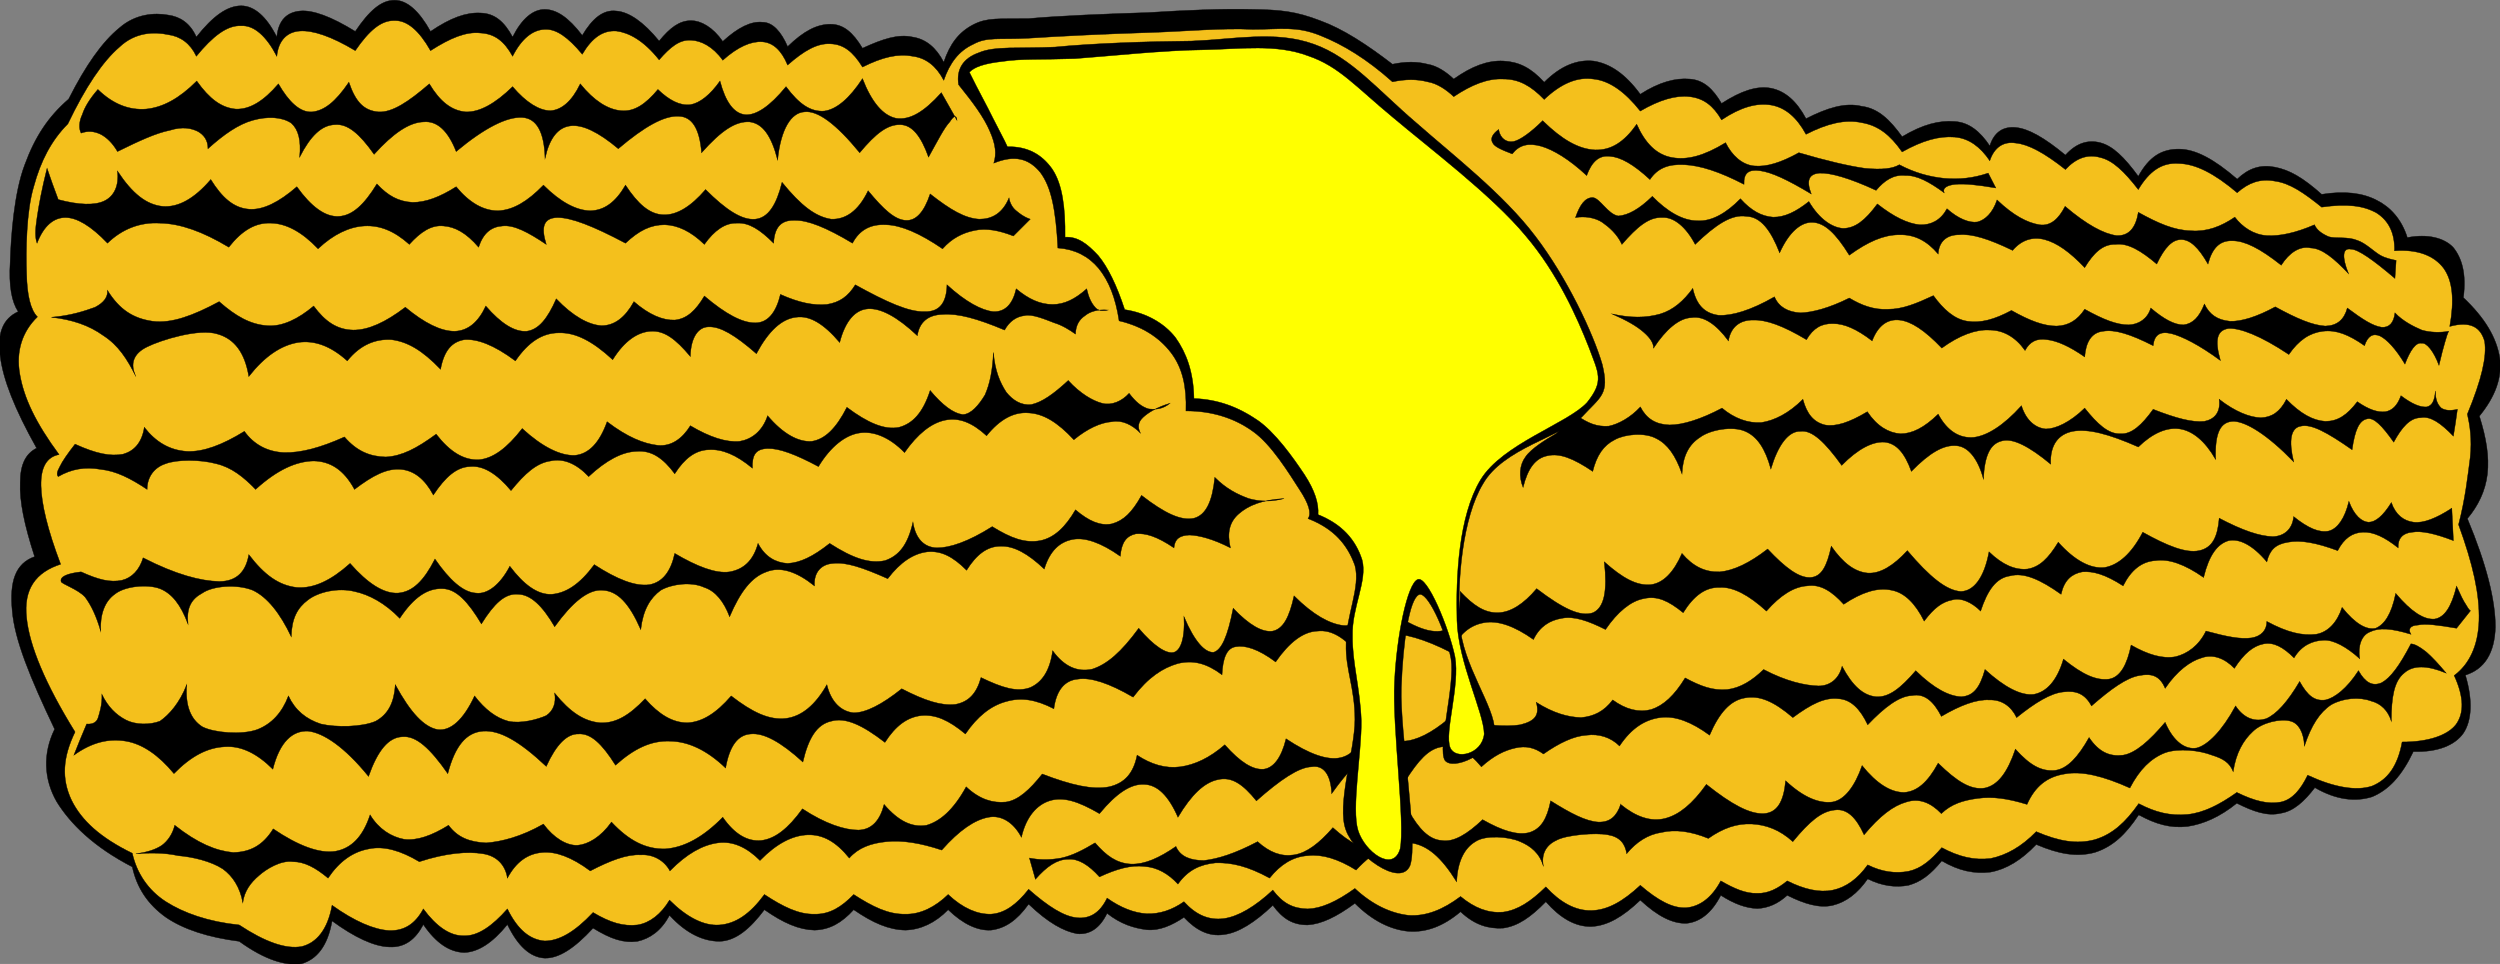
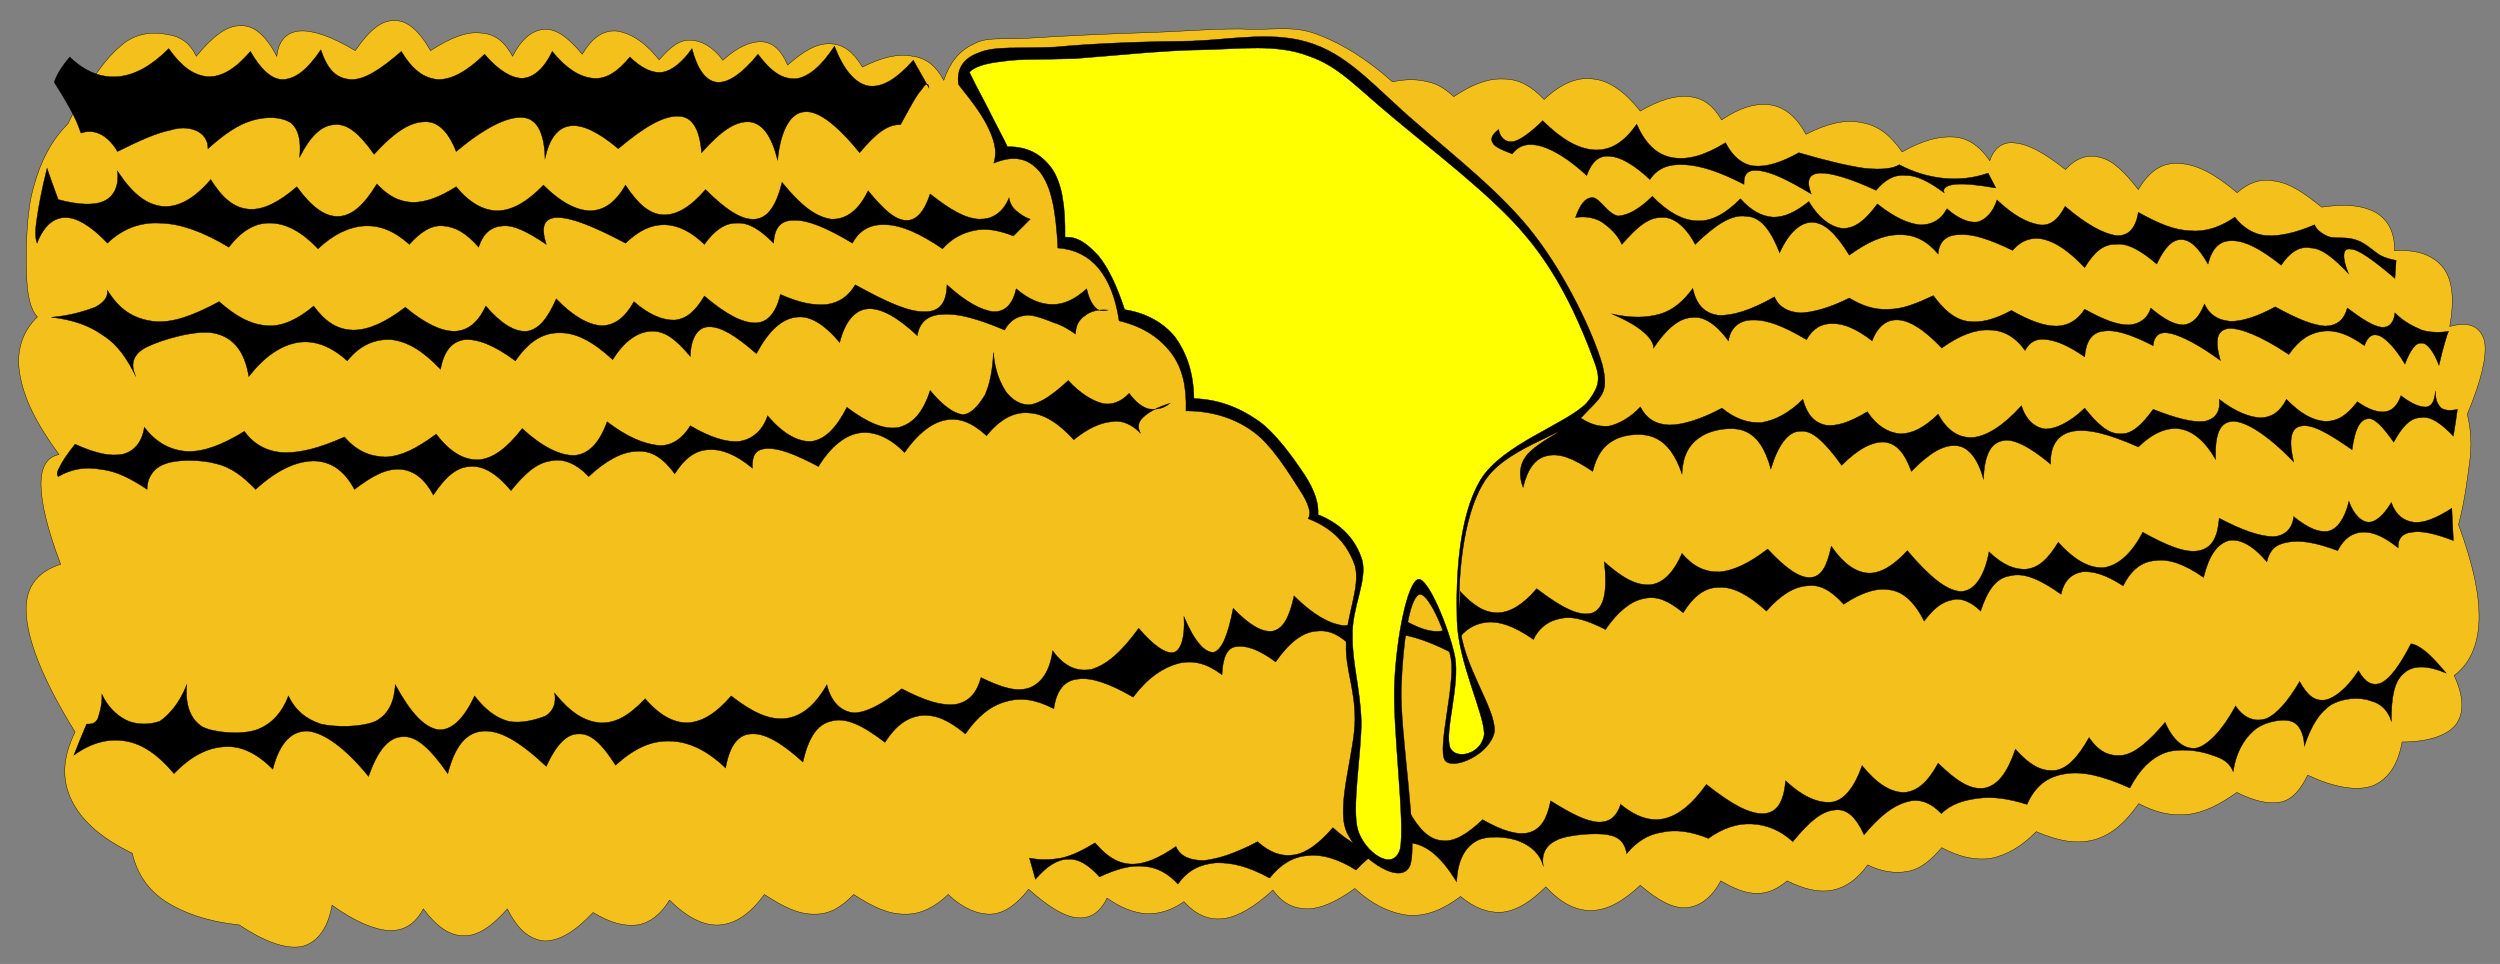
<svg xmlns="http://www.w3.org/2000/svg" xmlns:ns1="http://ns.adobe.com/AdobeIllustrator/10.0/" enable-background="new 0 0 224.819 86.686" height="86.686" ns1:pageBounds="0 792 612 0" ns1:rulerOrigin="0 0" ns1:viewOrigin="193 439" overflow="visible" space="preserve" viewBox="0 0 224.819 86.686" width="224.819">
  <rect x="0" y="0" width="224.819" height="86.686" fill="#808080" stroke="none" />
  <g ns1:dimmedPercent="50" ns1:layer="yes" ns1:rgbTrio="#4F008000FFFF" id="Layer_1">
    <g>
-       <path clip-rule="evenodd" d="     M84.87,5.597c-0.684-1.332-1.62-2.088-2.808-2.268c-1.296-0.288-2.7,0.18-4.5,1.008c-0.864-1.44-1.728-2.16-2.88-2.16     c-1.188,0-2.376,0.576-3.852,2.016c-0.576-1.332-1.332-2.196-2.268-2.196c-1.008-0.108-2.196,0.468-3.564,1.728     c-0.9-1.296-1.98-1.872-2.844-1.872c-1.044,0-1.872,0.612-2.88,1.836c-1.404-1.728-2.736-2.628-3.852-2.7     c-1.188-0.144-2.16,0.684-3.06,2.196c-1.26-1.656-2.34-2.34-3.384-2.34s-2.052,0.828-2.88,2.484     c-0.756-1.404-1.62-2.124-2.88-2.16c-1.296-0.072-2.7,0.432-4.5,1.656c-1.044-1.872-2.124-2.808-3.24-2.808     c-1.188,0-2.268,0.936-3.528,2.808c-2.16-1.332-3.816-1.944-4.968-1.836s-1.944,0.792-2.088,2.34     c-0.936-1.872-2.052-2.808-3.204-2.808c-1.26,0-2.556,0.936-4.032,2.808c-0.54-1.224-1.44-1.836-2.556-1.98     c-1.188-0.216-2.916-0.108-4.356,1.152c-1.548,1.26-3.024,3.348-4.572,6.408c-1.836,1.584-3.024,3.384-3.96,5.94     c-0.936,2.484-1.224,6.3-1.296,8.676c-0.144,2.232,0.144,3.636,0.72,4.5c-1.368,0.612-1.908,1.944-1.62,3.996     c0.252,2.088,1.296,4.752,3.276,8.28c-0.936,0.468-1.476,1.404-1.476,3.096c-0.072,1.656,0.36,3.781,1.296,6.66     c-1.728,0.611-2.268,2.232-2.016,4.859c0.216,2.629,1.62,6.049,3.816,10.656c-1.08,2.197-0.972,4.5,0.18,6.516     c1.224,1.98,3.313,4.068,6.804,5.869c0.396,1.871,1.404,3.385,3.024,4.535c1.584,1.08,3.78,1.801,6.588,2.16     c2.34,1.693,4.212,2.232,5.616,2.016c1.332-0.395,2.34-1.547,2.736-3.852c2.016,1.477,3.78,2.305,5.148,2.34     c1.368,0.072,2.34-0.646,3.06-2.016c1.152,1.691,2.376,2.484,3.672,2.52c1.224-0.035,2.52-0.828,3.888-2.52     c0.936,1.943,2.052,2.953,3.348,3.023c1.26,0.037,2.664-0.863,4.356-2.699c1.584,0.973,2.736,1.367,3.996,1.188     c1.116-0.252,2.124-0.936,2.88-2.34c1.548,1.691,3.096,2.34,4.5,2.34c1.44-0.035,2.736-1.115,4.032-2.844     c1.692,1.188,3.096,1.801,4.5,1.836c1.368-0.035,2.448-0.648,3.528-1.836c1.728,1.188,3.132,1.801,4.644,1.836     c1.368-0.035,2.7-0.648,3.852-1.836c1.332,1.297,2.664,1.908,3.852,1.836c1.224-0.145,2.304-0.828,3.384-2.34     c1.764,1.691,3.168,2.447,4.356,2.664c1.152,0.107,2.052-0.504,2.7-1.836c1.224,0.973,2.412,1.332,3.564,1.477     c1.152,0.107,2.268-0.396,3.348-1.117c1.08,1.152,2.232,1.764,3.6,1.549c1.296-0.145,2.808-1.115,4.392-2.629     c0.9,1.225,1.8,1.766,3.132,1.766c1.225-0.072,2.592-0.721,4.248-1.945c1.584,1.584,3.24,2.377,4.824,2.52     c1.584,0.109,3.096-0.432,4.68-1.764c1.261,1.189,2.484,1.549,3.816,1.477c1.332-0.18,2.483-0.973,3.852-2.377     c1.296,1.477,2.664,2.27,4.104,2.232c1.439-0.072,2.808-0.863,4.392-2.375c1.584,1.475,2.916,2.123,4.141,2.088     c1.188-0.107,2.268-0.9,3.096-2.52c1.188,0.756,2.231,1.15,3.276,1.188c0.972-0.037,1.871-0.432,2.699-1.188     c1.513,0.756,2.88,1.188,4.104,0.898c1.188-0.287,2.231-1.08,3.132-2.375c1.296,0.648,2.52,0.791,3.672,0.576     c1.152-0.324,2.016-1.008,2.988-2.197c1.548,0.9,2.916,1.189,4.392,1.01c1.404-0.254,2.772-1.08,4.104-2.484     c2.016,0.863,3.636,1.152,5.256,0.719c1.584-0.504,2.771-1.584,3.96-3.383c1.512,0.828,2.844,1.223,4.392,1.043     c1.44-0.215,2.916-0.863,4.429-2.088c1.512,0.756,2.735,1.188,3.96,0.9c1.151-0.18,2.124-1.08,3.06-2.305     c1.908,1.117,3.672,1.297,5.148,0.828c1.476-0.611,2.664-1.871,3.708-4.068c2.195,0.072,3.744-0.574,4.5-1.654     c0.756-1.117,0.863-2.953,0.18-5.221c1.728-0.541,2.628-1.98,2.7-4.32c0-2.412-0.792-5.615-2.521-9.756     c0.973-1.152,1.62-2.484,1.8-3.996c0.181-1.584-0.107-3.276-0.72-5.22c1.44-1.764,2.052-3.456,1.836-5.22     c-0.288-1.836-1.332-3.6-3.275-5.436c0.288-2.16-0.145-3.564-0.9-4.5c-0.792-0.864-2.304-1.26-4.14-0.9     c-0.504-1.62-1.513-2.736-2.736-3.348c-1.296-0.684-2.952-0.864-4.968-0.54c-1.656-1.476-2.88-2.196-4.212-2.448     c-1.296-0.252-2.376,0.108-3.385,1.08c-2.088-1.8-3.743-2.7-5.256-2.7c-1.548,0-2.664,0.684-3.636,2.448     c-1.26-1.728-2.304-2.736-3.42-3.024c-1.116-0.288-2.16,0.036-3.132,1.116c-1.872-1.548-3.313-2.376-4.464-2.484     c-1.116-0.108-1.944,0.396-2.34,1.656c-0.864-1.296-1.872-2.124-3.168-2.196c-1.368-0.108-2.845,0.252-4.717,1.368     c-1.08-1.512-2.16-2.556-3.636-2.736c-1.476-0.36-3.096,0.144-5.004,1.116c-0.864-1.62-1.908-2.484-3.132-2.736     c-1.296-0.252-2.736,0.252-4.464,1.368c-0.757-1.296-1.62-2.124-2.88-2.196c-1.225-0.108-2.7,0.252-4.429,1.368     c-1.368-1.872-2.771-2.772-4.212-2.988c-1.439-0.144-2.916,0.396-4.428,1.908c-1.188-1.296-2.269-1.836-3.672-1.908     c-1.404-0.072-2.844,0.468-4.464,1.62c-0.648-0.612-1.477-1.188-2.341-1.332c-0.972-0.252-1.979-0.252-3.168,0     c-2.304-1.764-4.428-3.168-6.516-3.924c-2.16-0.828-3.528-0.972-6.048-1.008c-2.736-0.072-5.976,0.072-9.432,0.288     c-3.528,0.108-8.028,0.288-10.728,0.54c-2.7,0.036-3.708-0.108-4.968,0.54C86.202,2.897,85.41,3.977,84.87,5.597z" fill-rule="evenodd" ns1:knockout="Off" stroke="#000000" stroke-miterlimit="10" stroke-width="0.036" />
      <path clip-rule="evenodd" d="     M84.87,7.217c-0.684-1.296-1.62-2.016-2.808-2.16c-1.296-0.252-2.7,0.072-4.5,0.972c-0.864-1.404-1.728-2.052-2.88-2.088     c-1.188-0.072-2.376,0.612-3.852,1.908c-0.576-1.368-1.332-2.016-2.268-2.088c-1.008-0.072-2.196,0.432-3.564,1.656     c-0.9-1.26-1.98-1.764-2.844-1.8c-1.044-0.072-1.872,0.612-2.88,1.764c-1.404-1.764-2.736-2.448-3.852-2.592     c-1.188-0.072-2.16,0.576-3.06,2.088c-1.26-1.512-2.34-2.304-3.384-2.232c-1.044,0.036-2.052,0.792-2.88,2.412     c-0.756-1.368-1.62-2.016-2.88-2.088c-1.296-0.144-2.7,0.432-4.5,1.584c-1.044-1.836-2.124-2.736-3.24-2.7     c-1.188-0.036-2.268,0.864-3.528,2.7c-2.16-1.296-3.816-1.836-4.968-1.764c-1.152,0.072-1.944,0.828-2.088,2.268     c-0.936-1.8-2.052-2.808-3.204-2.736c-1.26-0.072-2.556,0.936-4.032,2.736c-0.54-1.152-1.44-1.8-2.556-1.944     c-1.188-0.252-2.916-0.252-4.356,1.116c-1.512,1.296-3.06,3.6-4.644,6.912c-1.476,1.476-2.448,3.348-3.06,5.616     c-0.684,2.232-0.72,5.832-0.648,7.884c0.036,1.908,0.36,3.24,0.972,3.852c-1.368,1.332-1.944,3.096-1.584,5.148     c0.36,2.124,1.404,4.356,3.528,7.236c-1.116,0.216-1.656,1.152-1.62,2.808c0.036,1.62,0.576,3.924,1.764,7.055     c-2.232,0.721-3.348,2.232-3.06,4.824c0.252,2.484,1.656,5.904,4.356,10.26c-1.116,2.305-1.224,4.213-0.324,6.121     c0.9,1.836,2.592,3.383,5.472,4.787c0.396,1.764,1.404,3.313,3.024,4.355c1.584,1.01,3.78,1.801,6.588,2.09     c2.34,1.547,4.212,2.195,5.616,1.943c1.332-0.324,2.34-1.512,2.736-3.709c2.016,1.441,3.78,2.197,5.148,2.27     c1.368,0.035,2.34-0.613,3.06-1.945c1.152,1.549,2.376,2.449,3.672,2.412c1.224,0.037,2.52-0.863,3.888-2.412     c0.936,1.908,2.052,2.773,3.348,2.881c1.26,0,2.664-0.756,4.356-2.557c1.584,0.936,2.736,1.26,3.996,1.117     c1.116-0.182,2.124-0.973,2.88-2.232c1.548,1.547,3.096,2.34,4.5,2.232c1.44-0.109,2.736-0.973,4.032-2.736     c1.692,1.115,3.096,1.799,4.5,1.764c1.368,0.035,2.448-0.648,3.528-1.764c1.728,1.115,3.132,1.799,4.644,1.764     c1.368,0.035,2.7-0.648,3.852-1.764c1.332,1.26,2.664,1.799,3.852,1.764c1.224-0.072,2.304-0.863,3.384-2.232     c1.764,1.549,3.168,2.447,4.356,2.557c1.152,0.107,2.052-0.432,2.7-1.764c1.224,0.863,2.412,1.332,3.564,1.402     c1.152,0.037,2.268-0.322,3.348-1.08c1.08,1.189,2.232,1.693,3.6,1.514c1.296-0.182,2.808-1.08,4.392-2.557     c0.9,1.188,1.8,1.656,3.132,1.691c1.225-0.035,2.592-0.648,4.248-1.836c1.584,1.477,3.24,2.232,4.824,2.412     c1.584,0.107,3.096-0.504,4.68-1.691c1.261,1.043,2.484,1.512,3.816,1.404c1.332-0.18,2.483-0.938,3.852-2.27     c1.296,1.404,2.664,2.16,4.104,2.125c1.439-0.035,2.808-0.793,4.392-2.268c1.584,1.367,2.916,2.088,4.141,2.016     c1.188-0.107,2.268-0.863,3.096-2.412c1.188,0.684,2.231,1.152,3.276,1.115c0.972,0.037,1.871-0.432,2.699-1.115     c1.513,0.756,2.88,1.08,4.104,0.828c1.188-0.252,2.231-1.008,3.132-2.268c1.296,0.648,2.52,0.791,3.672,0.576     c1.152-0.252,2.016-1.008,2.988-2.125c1.548,0.828,2.916,1.152,4.392,0.973c1.404-0.289,2.772-1.045,4.104-2.412     c2.016,0.863,3.636,1.152,5.256,0.721c1.584-0.469,2.771-1.549,3.96-3.24c1.512,0.791,2.844,1.115,4.392,0.971     c1.44-0.143,2.916-0.898,4.429-1.979c1.62,0.791,2.844,1.08,3.96,0.863c1.044-0.217,1.8-1.152,2.412-2.412     c2.411,1.115,4.392,1.439,5.796,0.973c1.403-0.576,2.304-1.801,2.699-3.961c2.412,0,4.068-0.611,4.824-1.547     c0.756-1.01,0.756-2.484-0.144-4.43c1.368-1.008,2.16-2.699,2.231-4.932c0.072-2.375-0.54-5.076-1.836-8.639     c0.612-2.342,0.828-4.393,1.044-6.013c0.181-1.692-0.036-2.952-0.252-3.924c1.296-3.132,1.765-5.184,1.548-6.552     c-0.359-1.26-1.26-1.836-3.132-1.332c0.433-2.412,0.252-4.104-0.54-5.22c-0.863-1.152-2.34-1.728-4.428-1.584     c0.036-1.62-0.54-2.7-1.584-3.384c-1.188-0.684-2.7-0.864-4.968-0.54c-1.656-1.332-2.88-2.16-4.212-2.34     c-1.296-0.252-2.376,0.144-3.385,1.044c-2.088-1.764-3.743-2.592-5.256-2.628c-1.548-0.108-2.664,0.72-3.636,2.34     c-1.26-1.62-2.304-2.628-3.42-2.88c-1.116-0.324-2.16,0.036-3.132,1.08c-1.872-1.476-3.313-2.268-4.464-2.376     c-1.116-0.18-1.944,0.396-2.34,1.584c-0.864-1.26-1.872-2.016-3.168-2.124c-1.368-0.108-2.845,0.288-4.717,1.332     c-1.08-1.548-2.16-2.376-3.636-2.628c-1.476-0.324-3.096,0.072-5.004,1.044c-0.864-1.584-1.908-2.412-3.132-2.628     c-1.296-0.216-2.736,0.18-4.464,1.332c-0.757-1.296-1.62-1.944-2.88-2.088c-1.225-0.144-2.7,0.288-4.429,1.296     c-1.368-1.728-2.771-2.736-4.212-2.88c-1.439-0.216-2.916,0.396-4.428,1.836c-1.188-1.224-2.269-1.836-3.672-1.836     c-1.404-0.072-2.844,0.504-4.464,1.584c-0.648-0.612-1.477-1.188-2.341-1.332c-0.972-0.252-1.979-0.252-3.168,0     c-2.304-2.052-4.428-3.348-6.516-4.176c-2.16-0.864-3.528-0.54-6.048-0.54c-2.736-0.144-5.976,0.18-9.432,0.288     c-3.528,0.108-8.028,0.324-10.728,0.504c-2.7,0.144-3.708-0.144-4.968,0.54C86.202,4.589,85.41,5.669,84.87,7.217z" fill="#F4C01C" fill-rule="evenodd" ns1:knockout="Off" stroke="#000000" stroke-miterlimit="10" stroke-width="0.036" />
      <path clip-rule="evenodd" d="     M5.238,17.945c1.872,0.504,3.312,0.54,4.176,0.108c0.864-0.432,1.296-1.368,1.152-2.664c1.332,2.016,2.592,3.024,4.068,3.168     c1.368,0.108,2.808-0.648,4.32-2.412c1.008,1.62,2.052,2.556,3.42,2.664c1.26,0.108,2.7-0.612,4.32-2.016     c1.296,1.8,2.556,2.736,3.78,2.664c1.224-0.072,2.268-1.044,3.42-2.916c1.008,1.08,1.944,1.584,3.204,1.656     c1.188,0,2.448-0.468,3.924-1.404c1.188,1.44,2.448,2.16,3.78,2.16c1.332-0.072,2.592-0.792,4.068-2.304     c1.548,1.548,2.952,2.268,4.212,2.304c1.26-0.036,2.268-0.756,3.168-2.304c1.116,1.692,2.16,2.628,3.42,2.664     c1.188,0.036,2.448-0.72,3.78-2.268c1.836,1.836,3.276,2.772,4.464,2.664c1.152-0.108,1.908-1.26,2.412-3.312     c1.728,2.124,3.024,3.096,4.428,3.312c1.26,0.036,2.412-0.684,3.312-2.556c1.404,1.692,2.412,2.628,3.42,2.664     c0.9,0.036,1.62-0.756,2.16-2.376c1.836,1.44,3.132,2.196,4.428,2.268c1.152,0,2.088-0.54,2.664-1.908     c0.072,0.432,0.288,0.864,0.648,1.152c0.36,0.288,0.648,0.54,1.26,0.756l-1.512,1.512c-1.296-0.504-2.448-0.72-3.456-0.504     c-1.116,0.216-2.088,0.72-2.916,1.656c-2.052-1.404-3.744-2.124-5.076-2.16c-1.368-0.072-2.376,0.432-3.024,1.656     c-2.34-1.404-4.032-2.088-5.22-2.052c-1.224-0.036-1.8,0.648-1.872,2.052c-1.224-1.224-2.232-1.872-3.312-1.8     c-1.044-0.036-2.016,0.648-2.916,1.908c-1.224-1.188-2.412-1.728-3.564-1.764c-1.26,0-2.304,0.504-3.528,1.656     c-2.988-1.584-4.896-2.304-6.12-2.304c-1.224,0.036-1.512,0.792-1.008,2.412c-1.656-1.116-2.916-1.764-3.924-1.656     c-1.008,0.072-1.728,0.612-2.16,1.908c-1.116-1.296-2.124-1.836-3.168-1.908c-1.08-0.108-2.052,0.54-3.06,1.656     c-1.368-1.224-2.664-1.728-4.032-1.656c-1.368,0.072-2.808,0.756-4.176,2.052c-1.476-1.548-2.88-2.268-4.212-2.304     c-1.404-0.072-2.628,0.648-3.816,2.16c-2.34-1.404-4.356-2.124-6.192-2.16c-1.8-0.108-3.42,0.54-4.716,1.8     c-1.512-1.584-2.772-2.304-3.78-2.304c-1.044,0-1.944,0.72-2.556,2.304c-0.18-0.468-0.18-1.188,0-2.304     c0.18-1.224,0.432-2.556,0.9-4.428C4.554,16.073,4.878,17.009,5.238,17.945z" fill-rule="evenodd" ns1:knockout="Off" stroke="#000000" stroke-miterlimit="10" stroke-width="0.036" />
-       <path clip-rule="evenodd" d="     M7.29,11.969c0.612-0.216,1.152-0.18,1.764,0.108c0.54,0.288,1.044,0.756,1.512,1.548c1.98-0.972,3.456-1.656,4.716-1.908     c1.152-0.36,1.944-0.18,2.52,0.108c0.504,0.288,0.9,0.756,0.9,1.548c1.44-1.296,2.736-2.196,4.032-2.556s2.592-0.324,3.456,0.252     c0.648,0.576,0.9,1.548,0.756,3.06c0.972-1.908,1.98-2.88,3.168-2.916c1.152-0.108,2.232,0.828,3.528,2.664     c1.728-1.908,3.168-2.88,4.464-2.916c1.224-0.108,2.196,0.828,2.916,2.664c2.592-2.16,4.572-3.132,5.94-3.06     c1.296,0.072,1.98,1.296,2.052,3.672c0.396-1.8,1.152-2.772,2.268-2.916c1.08-0.144,2.52,0.54,4.32,2.052     c2.376-2.016,4.14-2.988,5.436-2.916c1.188,0.036,1.872,1.08,2.052,3.276c1.8-2.016,3.06-2.844,4.32-2.772     c1.152,0.144,1.944,1.188,2.52,3.42c0.288-2.808,1.224-4.248,2.412-4.32c1.188-0.144,2.844,1.08,4.968,3.672     c1.476-1.764,2.52-2.556,3.672-2.52c1.044,0.036,1.836,1.008,2.52,2.916c0.9-1.62,1.404-2.628,1.908-3.168     c0.396-0.612,0.612-0.612,0.648-0.144l-1.404-2.484c-1.584,1.764-2.844,2.484-4.068,2.304c-1.188-0.252-2.196-1.44-3.024-3.564     c-1.188,1.8-2.34,2.772-3.456,2.916c-1.224,0.072-2.232-0.612-3.42-2.196c-1.476,1.8-2.7,2.592-3.672,2.52     c-1.008-0.108-1.764-1.116-2.268-3.024c-0.864,1.224-1.8,1.98-2.664,2.124c-0.936,0.108-1.908-0.396-2.916-1.368     c-1.116,1.332-2.124,2.016-3.312,1.908c-1.188-0.108-2.412-0.864-3.672-2.412c-0.756,1.584-1.692,2.34-2.664,2.412     c-1.008,0-2.196-0.72-3.42-2.16c-1.584,1.548-2.988,2.304-4.212,2.268c-1.26-0.108-2.304-0.9-3.276-2.52     c-1.872,1.62-3.348,2.592-4.572,2.52c-1.296-0.108-2.052-0.864-2.664-2.664c-1.224,1.8-2.232,2.556-3.312,2.664     c-1.08,0.072-2.088-0.9-3.024-2.52c-1.332,1.548-2.556,2.304-3.816,2.268c-1.296-0.108-2.376-0.9-3.528-2.521     c-1.584,1.584-3.06,2.376-4.572,2.521c-1.512,0.108-2.952-0.432-4.32-1.764c-0.72,0.828-1.188,1.584-1.404,2.268     C7.11,10.889,7.074,11.573,7.29,11.969z" fill-rule="evenodd" ns1:knockout="Off" stroke="#000000" stroke-miterlimit="10" stroke-width="0.036" />
+       <path clip-rule="evenodd" d="     M7.29,11.969c0.612-0.216,1.152-0.18,1.764,0.108c0.54,0.288,1.044,0.756,1.512,1.548c1.98-0.972,3.456-1.656,4.716-1.908     c1.152-0.36,1.944-0.18,2.52,0.108c0.504,0.288,0.9,0.756,0.9,1.548c1.44-1.296,2.736-2.196,4.032-2.556s2.592-0.324,3.456,0.252     c0.648,0.576,0.9,1.548,0.756,3.06c0.972-1.908,1.98-2.88,3.168-2.916c1.152-0.108,2.232,0.828,3.528,2.664     c1.728-1.908,3.168-2.88,4.464-2.916c1.224-0.108,2.196,0.828,2.916,2.664c2.592-2.16,4.572-3.132,5.94-3.06     c1.296,0.072,1.98,1.296,2.052,3.672c0.396-1.8,1.152-2.772,2.268-2.916c1.08-0.144,2.52,0.54,4.32,2.052     c2.376-2.016,4.14-2.988,5.436-2.916c1.188,0.036,1.872,1.08,2.052,3.276c1.8-2.016,3.06-2.844,4.32-2.772     c1.152,0.144,1.944,1.188,2.52,3.42c0.288-2.808,1.224-4.248,2.412-4.32c1.188-0.144,2.844,1.08,4.968,3.672     c1.476-1.764,2.52-2.556,3.672-2.52c0.9-1.62,1.404-2.628,1.908-3.168     c0.396-0.612,0.612-0.612,0.648-0.144l-1.404-2.484c-1.584,1.764-2.844,2.484-4.068,2.304c-1.188-0.252-2.196-1.44-3.024-3.564     c-1.188,1.8-2.34,2.772-3.456,2.916c-1.224,0.072-2.232-0.612-3.42-2.196c-1.476,1.8-2.7,2.592-3.672,2.52     c-1.008-0.108-1.764-1.116-2.268-3.024c-0.864,1.224-1.8,1.98-2.664,2.124c-0.936,0.108-1.908-0.396-2.916-1.368     c-1.116,1.332-2.124,2.016-3.312,1.908c-1.188-0.108-2.412-0.864-3.672-2.412c-0.756,1.584-1.692,2.34-2.664,2.412     c-1.008,0-2.196-0.72-3.42-2.16c-1.584,1.548-2.988,2.304-4.212,2.268c-1.26-0.108-2.304-0.9-3.276-2.52     c-1.872,1.62-3.348,2.592-4.572,2.52c-1.296-0.108-2.052-0.864-2.664-2.664c-1.224,1.8-2.232,2.556-3.312,2.664     c-1.08,0.072-2.088-0.9-3.024-2.52c-1.332,1.548-2.556,2.304-3.816,2.268c-1.296-0.108-2.376-0.9-3.528-2.521     c-1.584,1.584-3.06,2.376-4.572,2.521c-1.512,0.108-2.952-0.432-4.32-1.764c-0.72,0.828-1.188,1.584-1.404,2.268     C7.11,10.889,7.074,11.573,7.29,11.969z" fill-rule="evenodd" ns1:knockout="Off" stroke="#000000" stroke-miterlimit="10" stroke-width="0.036" />
      <path clip-rule="evenodd" d="     M4.626,28.529c1.764-0.144,3.024-0.576,3.924-0.9c0.828-0.432,1.152-0.936,1.116-1.512c1.08,1.728,2.304,2.52,4.068,2.772     c1.692,0.216,3.636-0.504,5.976-1.764c1.512,1.332,2.808,2.052,4.32,2.16c1.368,0.108,2.808-0.612,4.176-1.764     c1.044,1.404,2.088,2.124,3.564,2.16c1.368,0,2.88-0.684,4.68-2.052c1.728,1.44,3.204,2.16,4.428,2.16     c1.188-0.036,2.124-0.792,2.808-2.268c1.368,1.584,2.592,2.34,3.672,2.268c1.08-0.144,1.872-1.116,2.664-2.916     c1.512,1.584,2.916,2.34,4.068,2.412c1.152,0,2.124-0.72,2.916-2.16c1.368,1.188,2.592,1.692,3.672,1.656     c1.08-0.108,1.872-0.828,2.664-2.16c1.944,1.656,3.42,2.412,4.572,2.412c1.116,0,1.872-0.9,2.268-2.556     c1.692,0.756,2.988,1.008,4.176,0.9c1.152-0.18,1.908-0.72,2.556-1.764c2.808,1.548,4.788,2.448,6.228,2.412     c1.404,0.036,1.98-0.864,2.016-2.412c1.692,1.548,3.132,2.304,4.176,2.412c1.044,0.036,1.728-0.648,2.052-2.052     c1.116,0.936,2.16,1.404,3.276,1.404c1.044,0,2.016-0.468,3.06-1.404c0.18,0.792,0.432,1.296,0.756,1.656     c0.252,0.324,0.684,0.36,1.152,0.252c-0.936-0.072-1.62,0.144-2.052,0.504c-0.54,0.36-0.828,0.864-0.864,1.656     c-0.504-0.36-1.188-0.792-1.908-1.008c-0.756-0.288-2.016-0.828-2.664-0.648c-0.72,0.072-1.368,0.504-1.8,1.296     c-2.484-1.044-4.212-1.512-5.58-1.404c-1.332,0.036-2.088,0.72-2.268,1.908c-1.836-1.728-3.312-2.484-4.428-2.412     c-1.152,0.072-2.052,1.08-2.556,3.024c-1.44-1.692-2.7-2.448-3.924-2.268c-1.26,0.144-2.448,1.188-3.564,3.276     c-1.944-1.692-3.24-2.448-4.284-2.412c-0.936,0-1.62,0.936-1.656,2.664c-1.332-1.584-2.34-2.34-3.564-2.268     c-1.152,0.072-2.34,0.828-3.42,2.556c-1.836-1.692-3.348-2.448-4.824-2.412c-1.476,0-2.736,0.792-3.924,2.52     c-1.98-1.476-3.456-1.98-4.572-1.908c-1.116,0.18-1.836,0.936-2.16,2.664c-1.656-1.728-2.988-2.484-4.428-2.664     c-1.404-0.072-2.772,0.432-3.96,1.908c-1.512-1.368-2.988-1.872-4.428-1.656c-1.512,0.252-2.988,1.224-4.428,3.06     c-0.36-2.16-1.296-3.384-2.808-3.816c-1.656-0.54-5.112,0.54-6.336,1.152c-1.26,0.612-1.548,1.548-1.008,2.664     c-0.792-1.584-1.584-2.808-2.916-3.672C8.01,29.249,6.498,28.745,4.626,28.529z" fill-rule="evenodd" ns1:knockout="Off" stroke="#000000" stroke-miterlimit="10" stroke-width="0.036" />
      <path clip-rule="evenodd" d="     M6.75,39.941c1.908,0.864,3.168,1.116,4.32,0.9c1.008-0.288,1.692-1.044,1.908-2.412c1.044,1.332,2.268,2.052,3.816,2.16     c1.476,0.072,3.204-0.576,5.184-1.8c0.828,1.152,2.016,1.836,3.564,1.908c1.512,0.036,3.276-0.432,5.436-1.404     c1.116,1.296,2.304,1.764,3.708,1.8c1.44-0.072,2.772-0.756,4.536-2.052c1.26,1.62,2.484,2.34,3.816,2.304     c1.296-0.108,2.556-1.044,3.924-2.808c1.836,1.692,3.456,2.448,4.716,2.412c1.26-0.108,2.232-1.116,2.916-3.024     c1.836,1.404,3.313,1.98,4.572,2.124c1.224,0.108,2.196-0.612,2.916-1.764c1.764,1.044,3.24,1.512,4.428,1.404     c1.08-0.18,2.052-0.9,2.52-2.304c1.404,1.656,2.772,2.376,3.96,2.304c1.188-0.18,2.196-1.152,3.168-3.06     c1.872,1.404,3.384,2.052,4.68,1.8c1.224-0.324,2.16-1.296,2.808-3.312c1.116,1.332,2.088,2.052,2.916,2.16     c0.756,0,1.476-0.864,2.016-1.764c0.432-0.972,0.684-2.196,0.756-3.816c0.144,1.656,0.576,2.664,1.152,3.564     c0.576,0.72,1.332,1.224,2.268,1.116c0.972-0.216,1.98-0.936,3.312-2.16c1.044,1.152,2.196,1.836,3.06,2.052     c0.828,0.216,1.764-0.18,2.412-0.9c0.576,0.756,1.116,1.224,1.764,1.404c0.576,0.072,1.26,0.036,1.908-0.504     c-1.188,0.36-1.944,0.828-2.412,1.26c-0.468,0.432-0.504,0.9-0.252,1.404c-0.72-0.72-1.62-1.188-2.556-1.008     c-1.008,0.072-2.196,0.612-3.42,1.62c-1.476-1.584-2.736-2.34-4.068-2.412c-1.332-0.108-2.592,0.576-3.78,2.052     c-1.296-1.188-2.484-1.656-3.708-1.404c-1.26,0.252-2.484,1.224-3.672,2.916c-1.368-1.404-2.808-1.944-4.032-1.764     c-1.26,0.18-2.592,1.188-3.708,3.024c-2.088-1.116-3.564-1.656-4.572-1.62c-1.08,0.036-1.404,0.576-1.368,1.764     c-1.476-1.224-2.736-1.728-3.924-1.656c-1.188,0.036-2.16,0.756-3.06,2.16c-1.044-1.404-2.088-2.124-3.42-2.016     c-1.296,0.036-2.736,0.792-4.32,2.268c-1.116-1.188-2.304-1.656-3.42-1.404c-1.26,0.18-2.304,1.116-3.564,2.665     c-1.296-1.548-2.52-2.269-3.672-2.16c-1.224,0.036-2.232,0.936-3.312,2.557c-0.792-1.477-1.764-2.197-2.916-2.305     c-1.26-0.108-2.52,0.54-4.176,1.8c-0.972-1.8-2.196-2.52-3.672-2.556c-1.548,0.036-3.24,0.756-5.22,2.556     c-1.08-1.116-2.16-1.98-3.528-2.304c-1.44-0.396-3.564-0.396-4.572,0c-1.008,0.324-1.656,1.188-1.656,2.304     c-1.512-1.008-2.808-1.656-4.176-1.8c-1.404-0.252-2.628-0.036-3.816,0.648c-0.144-0.144-0.144-0.396,0.144-0.9     C5.598,41.489,6.102,40.769,6.75,39.941z" fill-rule="evenodd" ns1:knockout="Off" stroke="#000000" stroke-miterlimit="10" stroke-width="0.036" />
-       <path clip-rule="evenodd" d="     M7.29,51.426c1.584,0.719,2.628,0.971,3.672,0.756c0.9-0.217,1.584-0.938,1.908-2.018c2.952,1.514,5.184,2.088,6.84,2.125     c1.62,0,2.412-0.936,2.664-2.412c1.404,1.836,2.7,2.771,4.32,2.951c1.512,0.109,3.06-0.611,4.788-2.16     c1.584,1.801,3.024,2.736,4.32,2.664c1.296-0.107,2.304-1.08,3.313-3.059c1.296,1.871,2.52,2.988,3.672,3.059     c1.044,0.145,2.196-0.756,3.06-2.412c1.224,1.621,2.484,2.594,3.78,2.521c1.26-0.109,2.484-0.865,3.816-2.664     c2.052,1.332,3.708,1.979,4.968,1.799c1.152-0.215,1.908-1.15,2.268-2.807c2.016,1.188,3.708,1.836,4.932,1.656     c1.224-0.217,2.124-0.973,2.556-2.557c0.648,1.225,1.584,1.729,2.664,1.799c1.116-0.07,2.232-0.574,3.78-1.799     c2.124,1.367,3.6,1.836,4.968,1.547c1.26-0.432,2.052-1.402,2.52-3.455c0.216,1.404,0.936,2.268,2.16,2.305     c1.152,0,2.808-0.541,4.968-1.908c1.692,1.043,2.952,1.512,4.32,1.26c1.26-0.252,2.268-1.225,3.168-2.771     c1.188,1.008,2.232,1.475,3.276,1.26c1.044-0.289,1.8-1.008,2.664-2.557c2.088,1.619,3.564,2.305,4.716,2.053     c1.08-0.289,1.656-1.514,1.872-3.673c1.008,1.008,1.98,1.513,3.06,1.907c1.044,0.289,2.053,0.289,3.168,0     c-1.979,0.109-3.204,0.613-4.068,1.369c-0.828,0.721-1.08,1.691-0.756,3.061c-1.62-0.828-2.844-1.117-3.672-1.152     c-0.864,0.035-1.332,0.324-1.404,1.152c-1.548-1.045-2.556-1.332-3.42-1.262c-0.828,0.182-1.296,0.721-1.404,2.018     c-1.728-1.225-3.204-1.729-4.284-1.512c-1.152,0.215-2.052,1.008-2.556,2.662c-1.476-1.402-2.736-2.088-3.924-2.051     c-1.188,0-2.16,0.721-3.06,2.16c-1.26-1.26-2.304-1.764-3.528-1.656c-1.224,0.145-2.412,0.9-3.564,2.412     c-2.268-1.008-3.78-1.512-4.932-1.369c-1.044,0.072-1.728,0.793-1.656,2.018c-1.62-1.297-3.06-1.766-4.32-1.26     c-1.332,0.467-2.34,1.764-3.312,4.031c-0.504-1.332-1.26-2.305-2.268-2.629c-1.152-0.539-2.916-0.324-3.924,0.252     c-0.936,0.686-1.584,1.729-1.8,3.529c-1.044-2.377-2.088-3.457-3.42-3.529c-1.296-0.107-2.736,1.08-4.32,3.277     c-1.116-1.908-2.16-2.881-3.276-2.916c-1.188-0.109-2.16,0.828-3.312,2.664c-1.188-1.98-2.268-3.168-3.528-3.168     c-1.296-0.037-2.52,0.719-3.816,2.664c-1.332-1.369-2.736-2.125-4.068-2.412c-1.476-0.361-3.24,0.035-4.176,0.756     c-0.972,0.719-1.476,1.691-1.512,3.311c-1.008-2.123-2.16-3.563-3.456-4.176c-1.44-0.576-3.6-0.395-4.536,0.252     c-1.008,0.541-1.44,1.332-1.296,2.773c-0.648-1.729-1.44-2.736-2.52-3.168c-1.152-0.434-3.204-0.217-4.068,0.504     c-0.864,0.611-1.332,1.764-1.26,3.311c-0.396-1.367-0.864-2.34-1.404-3.059c-0.648-0.721-2.16-1.189-2.16-1.404     C5.382,51.857,6.03,51.568,7.29,51.426z" fill-rule="evenodd" ns1:knockout="Off" stroke="#000000" stroke-miterlimit="10" stroke-width="0.036" />
      <path clip-rule="evenodd" d="     M7.794,65.105c0.36,0.035,0.828-0.037,1.008-0.504c0.144-0.469,0.396-1.189,0.36-2.16c0.54,1.115,1.26,1.836,2.16,2.303     c0.828,0.434,2.124,0.469,3.06,0.109c0.828-0.576,1.764-1.621,2.412-3.277c-0.144,1.836,0.324,3.096,1.404,3.781     c1.044,0.539,3.528,0.756,4.932,0.252c1.296-0.504,2.232-1.512,2.808-3.025c0.612,1.297,1.584,2.088,2.916,2.521     c1.368,0.324,3.708,0.287,4.932-0.252c1.116-0.613,1.656-1.656,1.764-3.277c1.368,2.521,2.592,3.816,3.816,4.033     c1.152,0.143,2.304-0.865,3.312-3.025c0.936,1.225,1.944,1.98,3.024,2.27c1.116,0.252,2.628-0.145,3.42-0.504     c0.648-0.434,0.9-1.152,0.756-2.018c1.404,1.729,2.628,2.521,4.068,2.664c1.404,0.072,2.628-0.646,4.068-2.16     c1.26,1.441,2.484,2.16,3.816,2.16c1.296-0.07,2.556-0.828,3.924-2.412c1.908,1.477,3.42,2.197,4.932,2.018     c1.404-0.182,2.628-1.189,3.672-3.025c0.396,1.621,1.332,2.412,2.412,2.521c1.08,0,2.52-0.721,4.32-2.16     c2.088,1.08,3.564,1.547,4.824,1.404c1.188-0.217,1.908-0.973,2.304-2.412c1.944,0.936,3.24,1.332,4.428,0.898     c1.044-0.467,1.764-1.475,2.016-3.311c1.044,1.439,2.232,1.943,3.564,1.654c1.332-0.432,2.592-1.512,4.176-3.672     c1.368,1.621,2.52,2.342,3.168,2.16c0.612-0.18,1.008-1.295,0.9-3.203c0.972,2.305,1.908,3.24,2.664,3.203     c0.72-0.215,1.26-1.404,1.764-3.959c1.44,1.512,2.628,2.195,3.564,2.051c0.937-0.215,1.477-1.223,1.908-3.168     c1.728,1.729,3.204,2.521,4.428,2.664c1.225,0.072,2.196-0.646,2.916-2.16c2.664,1.908,4.464,2.846,5.832,2.664     c1.26-0.18,1.8-1.367,1.764-3.563c1.188,1.26,2.196,1.943,3.421,1.908c1.115-0.037,2.268-0.756,3.455-2.16     c2.412,1.836,3.96,2.555,5.076,2.16c1.008-0.469,1.296-1.945,1.008-4.572c1.656,1.475,2.916,2.16,4.177,2.051     c1.115-0.143,2.052-1.08,2.808-2.807c1.008,1.188,2.088,1.691,3.384,1.656c1.261-0.109,2.7-0.793,4.32-2.053     c1.584,1.691,2.808,2.592,3.816,2.557c1.008-0.037,1.512-0.973,1.907-2.809c1.08,1.547,2.124,2.305,3.276,2.412     c1.116,0.072,2.304-0.648,3.564-2.016c2.016,2.375,3.527,3.6,4.823,3.672c1.152-0.037,2.088-1.225,2.521-3.564     c1.224,1.188,2.376,1.656,3.456,1.547c1.08-0.18,1.872-0.936,2.771-2.41c1.477,1.654,2.916,2.41,4.177,2.268     c1.224-0.217,2.411-1.225,3.42-3.168c2.195,1.223,3.888,1.908,5.075,1.656c1.188-0.252,1.656-1.225,1.801-2.916     c2.124,1.115,3.636,1.619,4.823,1.654c1.044-0.035,1.765-0.684,1.872-1.799c1.296,1.043,2.305,1.477,3.168,1.295     c0.792-0.215,1.44-1.15,1.801-2.664c0.468,1.262,1.151,1.838,1.764,1.873c0.612,0,1.296-0.541,2.052-1.764     c0.396,1.115,1.116,1.656,2.016,1.764c0.864,0.107,2.053-0.359,3.421-1.26l0.144,2.916c-1.692-0.648-2.88-0.9-3.708-0.756     c-0.828,0.072-1.296,0.539-1.26,1.404c-1.225-0.973-2.232-1.441-3.168-1.404c-0.937,0.035-1.692,0.539-2.269,1.656     c-1.943-0.721-3.384-0.973-4.464-0.756c-1.151,0.18-1.656,0.719-1.908,1.764c-1.332-1.584-2.52-2.088-3.42-1.908     c-1.008,0.287-1.764,1.26-2.268,3.313c-1.692-1.189-3.132-1.693-4.32-1.514c-1.224,0.072-2.196,0.828-2.916,2.27     c-1.62-1.045-2.7-1.332-3.672-1.26c-0.936,0.18-1.62,0.719-1.908,2.016c-1.872-1.332-3.348-1.98-4.571-1.656     c-1.297,0.18-2.053,1.332-2.664,3.168c-0.792-0.793-1.765-1.225-2.521-1.008c-0.936,0.18-1.656,0.719-2.556,1.908     c-0.792-1.584-1.765-2.557-2.916-2.773c-1.26-0.287-2.7,0.182-4.32,1.262c-1.044-1.152-2.088-1.838-3.275-1.656     c-1.188,0.07-2.412,0.828-3.673,2.268c-1.584-1.439-2.987-2.197-4.212-2.125c-1.26-0.035-2.304,0.721-3.275,2.27     c-1.332-1.08-2.34-1.549-3.564-1.262c-1.152,0.217-2.34,1.189-3.42,2.773c-1.584-0.793-2.844-1.225-3.924-1.008     c-1.08,0.18-1.98,0.719-2.556,1.908c-1.729-1.225-3.204-1.729-4.429-1.514c-1.26,0.217-2.268,1.008-3.023,2.664     c-2.376-1.223-4.284-1.727-5.58-1.656c-1.368,0-2.269,0.721-2.557,2.018c-1.332-1.656-2.556-2.412-3.815-2.27     c-1.296,0.037-2.556,1.01-3.78,2.773c-1.584-1.189-2.772-1.512-3.564-1.369c-0.864,0.109-1.188,1.08-1.26,2.521     c-1.404-1.045-2.592-1.332-3.96-1.01c-1.368,0.396-2.664,1.225-4.032,3.025c-2.16-1.26-3.816-1.801-4.968-1.621     c-1.224,0.109-1.944,1.045-2.16,2.664c-1.62-0.828-2.916-1.043-4.284-0.648c-1.368,0.361-2.592,1.332-3.672,2.916     c-1.512-1.26-2.7-1.764-3.96-1.654c-1.26,0.143-2.304,0.898-3.276,2.412c-2.052-1.584-3.564-2.27-4.824-1.908     c-1.296,0.287-2.052,1.512-2.556,3.672c-2.016-1.836-3.528-2.629-4.68-2.521c-1.152,0.072-1.908,1.045-2.268,3.061     c-1.692-1.619-3.348-2.375-4.968-2.412c-1.728-0.072-3.24,0.648-4.932,2.16c-1.224-1.943-2.232-2.879-3.312-2.809     c-1.044-0.035-2.016,0.938-2.916,2.916c-2.412-2.268-4.176-3.275-5.688-3.168c-1.512,0.109-2.52,1.332-3.168,3.816     c-1.584-2.268-2.844-3.42-4.068-3.313c-1.26,0.037-2.232,1.225-3.06,3.564c-2.16-2.664-4.068-3.924-5.436-4.068     c-1.404-0.07-2.556,0.973-3.168,3.42c-1.404-1.402-2.844-2.123-4.32-2.016c-1.548,0.072-3.024,0.828-4.572,2.412     c-1.404-1.691-2.844-2.664-4.32-2.916c-1.512-0.252-3.024,0.072-4.68,1.26C7.002,66.977,7.398,66.041,7.794,65.105z" fill-rule="evenodd" ns1:knockout="Off" stroke="#000000" stroke-miterlimit="10" stroke-width="0.036" />
-       <path clip-rule="evenodd" d="     M206.298,59.164c-0.972-0.971-1.836-1.439-2.736-1.26c-0.936,0.18-1.764,0.865-2.628,2.197c-0.899-0.938-1.979-1.297-2.951-0.938     c-1.009,0.289-2.196,1.152-3.276,2.736c-0.468-1.115-1.188-1.367-2.304-1.152c-1.152,0.182-2.593,1.225-4.32,2.736     c-0.576-1.08-1.368-1.404-2.521-1.26c-1.151,0.107-2.556,0.973-4.212,2.305c-0.504-1.045-1.367-1.621-2.447-1.584     c-1.152-0.072-2.593,0.467-4.32,1.475c-0.684-1.332-1.512-2.088-2.628-1.871c-1.152,0.035-2.484,1.045-3.996,2.629     c-0.684-1.441-1.512-2.27-2.628-2.342c-1.224-0.143-2.448,0.469-4.104,1.693c-1.728-1.477-3.023-2.016-4.319-1.764     c-1.296,0.215-2.305,1.332-3.168,3.348c-1.62-1.188-3.097-1.764-4.429-1.584c-1.367,0.18-2.592,0.936-3.672,2.555     c-0.792-0.791-1.872-1.115-2.952-0.971c-1.151,0.072-2.447,0.684-3.888,1.691c-0.792-0.576-1.584-0.756-2.52-0.539     c-0.973,0.215-1.944,0.684-3.061,1.691c-1.224-1.477-2.34-1.98-3.492-1.801c-1.26,0.145-2.195,1.26-3.348,3.061     c-0.756-1.764-1.62-2.484-2.736-2.305c-1.224,0.145-2.34,1.297-3.888,3.457c-0.072-1.691-0.72-2.592-1.8-2.412     c-1.152,0.035-2.809,1.152-4.968,3.061c-1.224-1.514-2.232-2.197-3.456-1.908c-1.224,0.252-2.376,1.332-3.6,3.383     c-0.864-1.979-1.872-2.916-3.024-2.951c-1.188-0.072-2.484,0.756-4.032,2.627c-1.908-1.115-3.276-1.547-4.5-1.15     c-1.116,0.359-2.088,1.402-2.52,3.275c-0.72-1.367-1.836-2.016-2.952-1.801c-1.224,0.217-2.628,1.152-4.212,2.953     c-1.944-0.648-3.6-0.9-4.968-0.756c-1.404,0.143-2.52,0.539-3.348,1.475c-1.188-1.475-2.376-2.123-3.708-2.088     c-1.368,0.037-2.808,0.756-4.32,2.305c-1.188-1.188-2.448-1.764-3.78-1.584c-1.368,0.18-2.808,0.973-4.32,2.52     c-0.504-0.936-1.512-1.512-2.628-1.439c-1.224-0.072-2.736,0.504-4.536,1.439c-1.692-1.26-3.132-1.764-4.32-1.656     c-1.296,0.109-2.34,0.828-3.132,2.305c-0.18-1.188-0.972-2.016-2.232-2.195c-1.332-0.217-3.276-0.072-5.688,0.719     c-1.692-1.008-3.204-1.439-4.536-1.152c-1.404,0.252-2.628,1.08-3.672,2.629c-1.116-0.936-2.124-1.477-3.168-1.477     c-1.08-0.143-2.376,0.648-3.06,1.26c-0.72,0.613-1.296,1.369-1.44,2.412c-0.252-1.367-0.9-2.375-1.8-3.023     c-1.044-0.684-2.7-1.08-3.996-1.188c-1.332-0.289-2.556-0.252-3.816-0.18c0.936-0.109,1.764-0.361,2.34-0.756     c0.54-0.396,0.972-1.045,1.152-1.801c2.052,1.619,3.708,2.305,5.256,2.447c1.512-0.035,2.664-0.611,3.6-2.123     c2.232,1.512,4.14,2.232,5.58,2.016c1.44-0.252,2.484-1.297,3.132-3.275c0.792,1.295,1.908,1.979,3.06,2.195     c1.152,0.145,2.484-0.324,3.996-1.26c0.828,1.115,1.908,1.512,3.384,1.584c1.368-0.107,3.132-0.541,5.148-1.691     c0.936,1.26,2.088,1.943,3.06,1.908c0.936-0.072,2.088-0.721,3.06-2.088c1.584,1.691,3.096,2.447,4.824,2.41     c1.656-0.107,3.384-1.008,5.184-2.844c1.08,1.549,2.232,2.197,3.456,2.088c1.224-0.143,2.412-1.043,3.708-2.844     c2.088,1.369,3.816,1.908,5.04,1.908c1.224-0.035,1.944-0.9,2.304-2.303c1.296,1.512,2.52,2.088,3.816,1.871     c1.224-0.359,2.412-1.367,3.564-3.457c1.224,1.152,2.412,1.477,3.564,1.369c1.116-0.145,2.16-1.115,3.276-2.52     c2.628,1.008,4.536,1.439,6.012,1.15c1.404-0.322,2.196-1.223,2.52-2.844c1.26,0.828,2.556,1.225,3.888,1.045     c1.296-0.18,2.628-0.793,3.996-1.98c1.404,1.584,2.52,2.268,3.492,2.195c0.864-0.107,1.584-0.971,2.017-2.734     c2.052,1.367,3.743,1.979,4.932,1.691c1.188-0.287,1.872-1.332,2.196-3.275c1.008,1.188,2.088,1.836,3.384,1.799     c1.224-0.035,2.592-0.756,4.104-2.016c2.952,0.576,5.148,0.756,6.444,0.541c1.332-0.324,1.764-0.865,1.44-2.018     c1.548,0.973,2.844,1.332,4.031,1.369c1.152-0.109,2.053-0.541,2.845-1.584c1.188,0.863,2.34,1.152,3.456,0.863     c1.115-0.359,2.088-1.26,3.06-2.844c1.404,0.756,2.484,1.152,3.78,1.045c1.188-0.145,2.231-0.793,3.275-1.801     c2.053,1.08,3.744,1.439,4.933,1.477c1.115,0,1.872-0.721,2.124-1.766c0.936,1.766,1.907,2.629,3.06,2.736     c1.152,0.072,2.196-0.756,3.564-2.34c1.655,1.621,3.023,2.305,4.104,2.34c1.08-0.072,1.656-0.791,2.124-2.447     c1.729,1.584,3.24,2.375,4.393,2.232c1.151-0.217,2.088-1.225,2.663-3.168c1.765,1.439,2.988,1.943,4.104,1.799     c1.008-0.18,1.62-1.295,1.979-3.059c1.513,0.863,2.845,1.26,3.996,1.043c1.044-0.252,2.089-0.973,2.736-2.305     c1.872,0.504,3.096,0.758,4.104,0.613c0.863-0.145,1.367-0.684,1.367-1.477c1.872,1.008,3.204,1.297,4.429,1.152     c1.08-0.18,1.907-1.08,2.34-2.412c1.188,1.477,2.196,2.053,3.023,1.871c0.757-0.322,1.404-1.188,1.801-3.131     c1.403,1.656,2.52,2.375,3.491,2.303c0.9-0.143,1.513-1.078,1.98-2.951c0.324,0.721,0.612,1.332,0.864,1.691     c0.18,0.324,0.359,0.541,0.396,0.504l-1.26,1.584c-1.656-0.287-2.808-0.432-3.456-0.287c-0.72,0.035-0.936,0.359-0.648,0.828     c-1.8-0.541-2.844-0.611-3.672-0.217c-0.756,0.289-1.115,1.225-0.936,2.412c-1.152-1.043-2.376-1.727-3.276-1.656     C207.99,57.617,206.982,58.014,206.298,59.164z" fill-rule="evenodd" ns1:knockout="Off" stroke="#000000" stroke-miterlimit="10" stroke-width="0.036" />
      <path clip-rule="evenodd" d="     M145.746,72.342c-0.36,1.043-0.937,1.619-2.016,1.584c-1.116-0.072-2.448-0.758-4.284-1.908c-0.324,1.619-0.864,2.52-1.908,2.844     c-1.044,0.287-2.448-0.145-4.212-1.152c-1.368,1.295-2.592,2.053-3.672,1.871c-1.152-0.07-2.088-1.08-2.952-2.627     c-0.792,1.943-1.692,2.988-2.844,3.275c-1.261,0.252-2.412-0.396-3.996-1.799c-1.225,1.402-2.34,2.268-3.492,2.447     s-2.196-0.217-3.276-1.188c-2.052,1.08-3.564,1.547-4.824,1.691c-1.188,0-2.124-0.324-2.52-1.26     c-1.512,1.043-2.808,1.619-4.032,1.584c-1.332-0.072-2.232-0.756-3.24-1.908c-1.08,0.648-2.052,1.152-3.06,1.367     c-1.008,0.182-1.908,0.182-2.844,0l0.54,1.908c1.008-1.152,1.944-1.799,2.952-1.799c0.9-0.072,1.836,0.504,2.808,1.584     c1.548-0.721,2.844-1.08,4.032-0.938c1.152,0.072,2.16,0.648,3.024,1.584c0.9-1.26,1.98-1.764,3.384-1.906     c1.44-0.037,2.88,0.287,4.86,1.367c0.972-1.225,2.124-1.943,3.456-2.016c1.26-0.145,2.7,0.287,4.32,1.295     c1.691-1.799,3.312-2.664,4.859-2.447c1.549,0.18,2.809,1.297,4.177,3.492c0.107-1.873,0.72-3.023,1.691-3.6     c0.9-0.613,2.988-0.469,4.032,0c0.936,0.395,1.764,1.043,2.088,2.23c-0.216-1.078,0.216-1.906,1.152-2.34     c0.864-0.504,3.563-0.719,4.644-0.504c1.08,0.18,1.548,0.793,1.692,1.693c0.864-1.045,1.908-1.729,3.132-1.908     c1.224-0.289,2.628-0.109,4.212,0.539c1.332-0.936,2.592-1.367,3.924-1.295c1.261,0.072,2.484,0.504,3.672,1.584     c1.513-1.836,2.593-2.736,3.78-2.844c1.08-0.145,1.908,0.646,2.628,2.23c1.404-1.691,2.628-2.627,3.816-2.951     c1.116-0.359,2.16,0.035,3.132,1.043c0.9-0.863,1.944-1.188,3.276-1.367s2.664,0,4.428,0.541c0.72-1.621,1.8-2.484,3.384-2.736     c1.548-0.289,3.456,0.18,5.868,1.26c0.864-1.656,1.872-2.664,3.168-3.168c1.224-0.432,3.096-0.217,4.212,0.215     c1.044,0.324,1.584,0.686,1.908,1.477c0.252-1.691,0.936-2.844,1.764-3.6c0.828-0.828,2.556-1.188,3.384-0.936     c0.721,0.18,1.188,0.971,1.261,2.23c0.611-1.836,1.367-3.023,2.411-3.707c1.08-0.611,2.557-0.721,3.601-0.324     c0.864,0.217,1.512,0.863,1.8,1.801c0-2.16,0.252-3.602,1.152-4.32c0.792-0.721,2.052-0.721,3.779,0     c-0.684-0.828-1.332-1.512-1.8-1.908c-0.54-0.432-1.044-0.721-1.368-0.721c-1.008,1.945-1.836,3.061-2.628,3.492     c-0.827,0.359-1.476,0-2.088-1.08c-1.044,1.621-2.16,2.449-2.952,2.629c-0.972,0.143-1.619-0.361-2.34-1.656     c-1.08,1.836-2.088,2.951-3.023,3.348c-0.937,0.289-1.944,0.035-2.736-1.152c-1.224,2.268-2.52,3.529-3.492,3.781     c-1.008,0.18-2.088-0.541-2.844-2.305c-1.404,1.656-2.664,2.771-3.78,2.951c-1.188,0.145-2.16-0.252-3.06-1.584     c-0.973,1.729-1.944,2.809-3.061,2.953c-1.224,0.107-2.231-0.432-3.563-1.908c-0.72,2.123-1.584,3.24-2.736,3.492     c-1.26,0.215-2.52-0.576-4.212-2.232c-0.936,1.729-1.908,2.557-3.06,2.629c-1.188,0-2.448-0.758-3.78-2.412     c-0.648,1.871-1.584,3.096-2.664,3.275c-1.152,0.145-2.556-0.359-4.212-1.908c-0.18,1.943-0.792,2.881-1.98,2.951     c-1.26,0.037-2.844-0.791-5.147-2.627c-1.26,1.764-2.448,2.736-3.708,3.061C148.446,73.926,147.114,73.457,145.746,72.342v0.107     V72.342z" fill-rule="evenodd" ns1:knockout="Off" stroke="#000000" stroke-miterlimit="10" stroke-width="0.036" />
      <path clip-rule="evenodd" d="     M220.626,39.221c-1.116-1.152-2.052-1.836-2.952-1.656c-0.936,0-1.691,0.864-2.412,2.196c-1.044-1.476-1.8-2.268-2.412-2.088     c-0.684,0.144-1.079,0.972-1.332,2.772c-2.268-1.584-3.672-2.34-4.607-2.124c-0.9,0.144-1.116,1.26-0.648,3.204     c-2.412-2.484-4.248-3.564-5.363-3.636c-1.225,0-1.729,1.008-1.656,3.42c-0.972-1.692-2.088-2.556-3.204-2.736     c-1.152-0.18-2.448,0.36-3.744,1.62c-2.7-1.188-4.536-1.656-5.904-1.404c-1.26,0.252-2.052,1.188-1.979,2.952     c-1.908-1.584-3.42-2.376-4.393-2.088c-1.044,0.252-1.548,1.296-1.655,3.42c-0.504-1.872-1.404-2.916-2.412-2.988     c-1.152-0.108-2.412,0.612-4.068,2.304c-0.612-1.692-1.368-2.52-2.412-2.628c-1.044-0.072-2.376,0.576-3.852,2.088     c-1.477-2.052-2.664-3.204-3.708-3.06c-1.08-0.036-2.017,1.224-2.664,3.384c-0.504-1.836-1.224-2.916-2.304-3.384     c-1.116-0.504-3.168-0.144-4.068,0.54c-1.008,0.648-1.548,1.692-1.62,3.276c-0.576-1.656-1.296-2.664-2.304-3.168     c-1.044-0.576-2.844-0.396-3.744,0.108c-1.008,0.504-1.62,1.404-1.98,2.844c-1.764-1.188-2.987-1.656-4.067-1.404     c-1.08,0.216-1.765,1.116-2.196,2.844c-0.396-0.972-0.324-2.016,0.216-2.736c0.504-0.756,1.872-1.584,2.736-2.088     c0.756-0.684,1.332-1.188,1.872-1.656c1.008,0.72,1.836,1.044,2.88,0.972c0.864-0.18,1.944-0.756,2.844-1.728     c0.54,1.044,1.368,1.584,2.628,1.62c1.188,0,2.809-0.504,4.717-1.512c1.115,0.936,2.34,1.368,3.527,1.296     c1.188-0.18,2.484-0.828,3.744-2.088c0.36,1.332,0.972,2.052,1.98,2.304c0.972,0.18,2.195-0.216,3.815-1.188     c0.864,1.296,1.908,1.908,2.988,1.98c1.044,0,2.124-0.54,3.384-1.764c0.828,1.548,1.944,2.196,3.204,2.088     c1.188-0.144,2.664-1.044,4.284-2.844c0.432,1.368,1.296,2.016,2.195,2.088c0.864,0,2.16-0.576,3.492-1.872     c1.152,1.44,2.124,2.34,3.204,2.304c1.008,0.072,1.944-0.792,2.952-2.196c2.124,0.828,3.528,1.188,4.608,1.08     c0.899-0.18,1.476-0.792,1.332-1.98c1.439,1.116,2.735,1.62,3.743,1.656c1.009-0.036,1.729-0.54,2.305-1.656     c1.26,1.296,2.376,1.908,3.492,1.98c1.115,0,1.943-0.54,2.88-1.764c1.044,0.72,1.836,0.972,2.52,0.9     c0.612-0.108,1.08-0.54,1.404-1.44c1.008,0.756,1.728,1.044,2.304,1.008c0.504-0.108,0.72-0.54,0.792-1.44     c0,0.756,0.18,1.224,0.54,1.548c0.36,0.216,0.792,0.252,1.44,0.108C220.878,37.601,220.771,38.393,220.626,39.221z" fill-rule="evenodd" ns1:knockout="Off" stroke="#000000" stroke-miterlimit="10" stroke-width="0.036" />
      <path clip-rule="evenodd" d="     M220.194,29.789c-0.072,0.144-0.181,0.468-0.324,0.972c-0.145,0.504-0.324,1.152-0.54,2.088c-0.468-1.26-1.116-2.052-1.548-1.98     c-0.54-0.108-1.044,0.648-1.512,1.872c-0.864-1.44-1.656-2.232-2.232-2.52c-0.648-0.288-1.116,0-1.404,0.864     c-1.439-1.008-2.556-1.44-3.744-1.296c-1.188,0.144-2.159,0.792-3.06,2.088c-2.592-1.728-4.392-2.376-5.4-2.34     c-1.044,0.144-1.296,0.972-0.756,2.88c-1.908-1.404-3.42-2.16-4.392-2.412c-1.044-0.252-1.548,0.108-1.656,1.08     c-2.052-1.044-3.456-1.476-4.5-1.296c-1.044,0.108-1.548,0.972-1.656,2.304c-1.403-0.972-2.483-1.44-3.384-1.548     c-0.936-0.144-1.548,0.18-1.979,0.972c-0.864-1.224-1.98-1.836-3.204-1.836c-1.225-0.072-2.7,0.468-4.284,1.62     c-1.548-1.62-2.772-2.412-3.816-2.52s-1.908,0.468-2.447,1.872c-1.404-1.08-2.521-1.548-3.492-1.548     c-1.044-0.036-1.801,0.396-2.412,1.44c-2.124-1.26-3.601-1.8-4.824-1.764c-1.116,0-1.98,0.576-2.196,1.872     c-1.08-1.476-2.231-2.268-3.312-2.088c-1.116,0.036-2.304,1.044-3.42,2.736c0-0.432-0.288-0.9-0.864-1.404     c-0.648-0.576-1.548-1.08-2.844-1.656c1.691,0.36,2.987,0.36,4.284,0c1.224-0.36,2.159-1.224,2.951-2.304     c0.324,1.476,1.044,2.232,2.305,2.412c1.188,0.072,2.916-0.432,5.04-1.656c0.396,0.936,1.224,1.368,2.34,1.44     c1.08-0.036,2.592-0.432,4.392-1.332c1.08,0.648,2.196,1.08,3.492,1.008c1.296,0,2.521-0.504,4.068-1.224     c0.899,1.224,1.872,2.124,3.06,2.304c1.188,0.18,2.412-0.144,3.96-0.972c1.656,0.936,2.916,1.404,4.068,1.404     c1.08-0.036,1.872-0.54,2.52-1.512c1.692,0.936,2.88,1.404,3.96,1.404c0.9-0.036,1.692-0.54,1.98-1.512     c1.188,1.008,2.124,1.512,2.952,1.512c0.828-0.108,1.403-0.684,1.872-1.872c0.468,0.972,1.188,1.44,2.304,1.548     c1.008,0.036,2.412-0.396,4.068-1.296c1.979,1.08,3.348,1.656,4.5,1.728c1.079-0.036,1.691-0.576,1.979-1.62     c1.404,1.044,2.304,1.62,3.096,1.728c0.685,0.036,1.08-0.396,1.188-1.296c0.72,0.756,1.656,1.224,2.412,1.548     C218.502,29.897,219.438,29.933,220.194,29.789z" fill-rule="evenodd" ns1:knockout="Off" stroke="#000000" stroke-miterlimit="10" stroke-width="0.036" />
      <path clip-rule="evenodd" d="     M215.478,23.417l-0.107,1.62c-1.944-1.656-3.313-2.628-3.96-2.628c-0.756-0.144-0.828,0.684-0.216,2.196     c-1.296-1.368-2.376-2.268-3.385-2.304c-1.008-0.216-1.943,0.432-2.664,1.548c-1.907-1.512-3.275-2.196-4.392-2.196     c-1.116-0.036-1.8,0.612-2.196,2.088c-0.863-1.512-1.619-2.196-2.412-2.196c-0.791,0-1.476,0.684-2.195,2.196     c-1.404-1.188-2.592-1.908-3.708-1.764c-1.152-0.036-1.98,0.792-2.772,2.088c-1.368-1.44-2.52-2.232-3.6-2.52     s-2.088,0.036-2.88,0.972c-2.16-1.044-3.672-1.512-4.824-1.404c-1.08,0-1.8,0.576-1.872,1.728     c-1.008-1.188-2.124-1.764-3.492-1.728c-1.403,0-2.808,0.612-4.5,1.836c-1.224-1.98-2.231-2.916-3.312-2.952     c-1.008-0.036-2.088,0.828-2.952,2.736c-0.792-2.016-1.692-3.24-2.988-3.276c-1.332-0.216-2.771,0.756-4.607,2.52     c-0.828-1.584-1.944-2.484-2.952-2.412c-1.188-0.072-2.269,0.828-3.636,2.412c-0.433-0.936-1.152-1.548-1.765-1.98     c-0.647-0.432-1.584-0.576-2.412-0.432c0.396-1.152,0.864-1.8,1.548-1.8c0.648,0.036,1.368,1.512,2.305,1.656     c0.899-0.072,1.872-0.612,3.06-1.764c1.332,1.368,2.736,2.196,4.068,2.196c1.26,0.072,2.592-0.684,3.852-1.98     c0.973,1.08,1.908,1.584,2.952,1.656c1.044,0,2.016-0.468,3.204-1.404c0.936,1.584,2.088,2.34,3.06,2.412     c1.08,0,1.98-0.684,3.097-2.196c1.512,1.188,2.735,1.764,3.815,1.872c1.008,0.036,1.872-0.396,2.448-1.44     c1.008,0.9,2.016,1.296,2.736,1.188c0.684-0.18,1.368-0.792,1.764-1.98c1.512,1.44,2.736,2.052,3.816,2.232     c1.008,0.144,1.728-0.54,2.304-1.656c1.944,1.656,3.492,2.484,4.644,2.628c1.044,0.036,1.692-0.612,1.944-2.088     c1.764,0.972,3.204,1.62,4.752,1.656c1.44,0.108,2.7-0.396,3.924-1.224c0.685,0.9,1.692,1.584,2.88,1.656     c1.152,0.072,2.628-0.252,4.284-0.972c0.181,0.432,0.612,0.792,1.296,1.08c0.612,0.18,1.692-0.036,2.557,0.324     c0.756,0.252,1.439,0.972,2.052,1.332C214.542,23.237,215.154,23.345,215.478,23.417z" fill-rule="evenodd" ns1:knockout="Off" stroke="#000000" stroke-miterlimit="10" stroke-width="0.036" />
      <path clip-rule="evenodd" d="     M134.766,11.645c0.145,0.828,0.721,1.188,1.332,1.08c0.576-0.108,1.584-0.828,2.628-1.872c1.765,1.728,3.24,2.556,4.717,2.628     c1.439,0.036,2.592-0.684,3.743-2.304c0.757,1.692,1.765,2.736,3.169,2.988c1.367,0.252,2.88-0.144,4.823-1.332     c0.576,1.152,1.477,1.98,2.557,2.088c1.115,0.108,2.411-0.288,4.031-1.188c2.448,0.72,4.429,1.188,5.94,1.404     c1.548,0.144,2.484,0.036,3.096-0.324c1.368,0.72,2.664,1.08,4.032,1.224c1.368,0.108,2.556,0,3.96-0.468l0.684,1.332     c-1.728-0.288-2.808-0.396-3.636-0.324c-0.72,0.072-1.188,0.324-1.008,0.756c-1.332-0.972-2.448-1.584-3.492-1.548     c-1.044-0.108-1.872,0.432-2.628,1.332c-2.412-1.116-4.104-1.584-5.076-1.548c-0.972,0.072-1.224,0.648-0.756,1.872     c-2.16-1.296-3.563-1.944-4.607-2.088c-1.044-0.144-1.477,0.216-1.44,1.224c-2.232-1.152-3.924-1.692-5.364-1.764     c-1.476-0.072-2.412,0.324-3.096,1.332c-1.476-1.368-2.628-2.016-3.6-2.088c-0.973-0.108-1.62,0.468-2.089,1.728     c-1.584-1.476-2.987-2.304-4.067-2.628c-1.152-0.324-1.98-0.144-2.628,0.684c-0.937-0.36-1.62-0.648-1.765-1.008     C134.01,12.473,134.19,12.077,134.766,11.645z" fill-rule="evenodd" ns1:knockout="Off" stroke="#000000" stroke-miterlimit="10" stroke-width="0.036" />
      <path clip-rule="evenodd" d="     M86.202,7.613c1.332,1.656,2.268,2.916,2.808,4.176c0.54,1.224,0.612,2.052,0.36,2.88c1.872-0.756,3.132-0.432,4.176,0.828     c1.008,1.332,1.404,3.42,1.584,6.804c1.512,0.108,2.736,0.72,3.672,1.836c0.9,1.116,1.512,2.592,1.836,4.716     c2.124,0.504,3.636,1.512,4.68,2.88c1.008,1.332,1.404,3.024,1.332,5.22c2.268,0,4.32,0.612,6.012,1.836     c1.692,1.188,3.276,3.816,4.212,5.256c0.828,1.26,1.08,2.123,0.756,2.592c2.304,0.9,3.528,2.305,4.212,4.213     c0.54,1.943-0.828,4.57-0.792,7.055c-0.072,2.305,0.792,3.924,0.792,6.805c0,2.809-1.691,7.703-0.792,9.973     c0.756,2.088,4.896,5.256,5.76,3.131c0.757-2.232-0.936-11.916-0.792-15.984c0.145-4.104,0.721-7.955,1.584-8.352     c0.721-0.359,2.376,3.133,2.881,5.76c0.396,2.377-1.261,8.064-0.54,9.145c0.72,0.936,4.104-0.539,4.464-2.629     c0.071-2.158-2.916-5.939-3.132-9.684c-0.252-3.779,0.252-9.539,2.088-12.563c1.8-3.168,6.983-4.248,8.892-6.012     c1.729-1.872,2.484-2.016,1.836-4.716c-0.828-2.844-3.204-7.848-6.012-11.52c-2.88-3.816-7.38-7.272-10.729-10.224     c-3.42-2.916-5.832-5.868-9.18-7.056c-3.492-1.26-7.164-0.432-11.016-0.288c-4.068,0.036-9,0.216-12.276,0.54     c-3.204,0.144-5.436-0.108-6.84,0.504C86.598,5.237,85.986,6.245,86.202,7.613z" fill-rule="evenodd" ns1:knockout="Off" stroke="#000000" stroke-miterlimit="10" stroke-width="0.036" />
      <path clip-rule="evenodd" d="     M87.174,6.497c0.792,1.62,1.548,2.952,2.124,4.14c0.576,1.152,1.008,1.908,1.296,2.556c1.8-0.036,3.096,0.684,4.032,2.016     c0.9,1.332,1.188,3.42,1.152,6.12c1.152-0.072,2.016,0.612,2.988,1.656c0.864,1.044,1.656,2.664,2.376,4.86     c1.944,0.288,3.564,1.224,4.572,2.52c0.972,1.368,1.62,3.096,1.656,5.472c2.124,0.072,3.96,0.756,5.652,1.908     c1.62,1.08,3.276,3.42,4.284,4.932c0.937,1.44,1.296,2.593,1.225,3.601c2.16,0.863,3.384,2.268,3.96,4.068     c0.504,1.871-0.937,4.283-0.864,6.84c-0.036,2.375,0.684,4.643,0.792,7.631c0.036,2.881-0.9,7.92-0.288,9.865     c0.576,1.871,3.132,3.852,3.78,1.654c0.468-2.375-0.72-10.943-0.504-15.012c0.18-4.068,1.151-8.855,2.088-9.215     c0.864-0.361,2.808,4.355,3.348,6.947c0.468,2.592-0.972,6.84-0.432,8.172c0.468,1.152,2.88,0.613,3.06-1.225     c-0.036-1.943-2.34-6.443-2.447-10.188c-0.108-3.924,0.144-9.396,2.123-12.671c1.98-3.24,7.813-5.04,9.576-6.948     c1.548-1.944,1.044-2.592,0.145-5.004c-1.008-2.556-2.772-6.588-5.688-10.008c-3.023-3.636-8.676-7.884-11.952-10.656     c-3.312-2.736-4.823-4.572-7.596-5.508c-2.88-1.08-5.976-0.612-9.432-0.54c-3.528,0.036-8.568,0.576-11.52,0.792     c-3.096,0.108-4.896,0-6.516,0.252C88.506,5.705,87.606,6.029,87.174,6.497z" fill="#FFFF00" fill-rule="evenodd" ns1:knockout="Off" stroke="#000000" stroke-miterlimit="10" stroke-width="0.036" />
    </g>
  </g>
</svg>